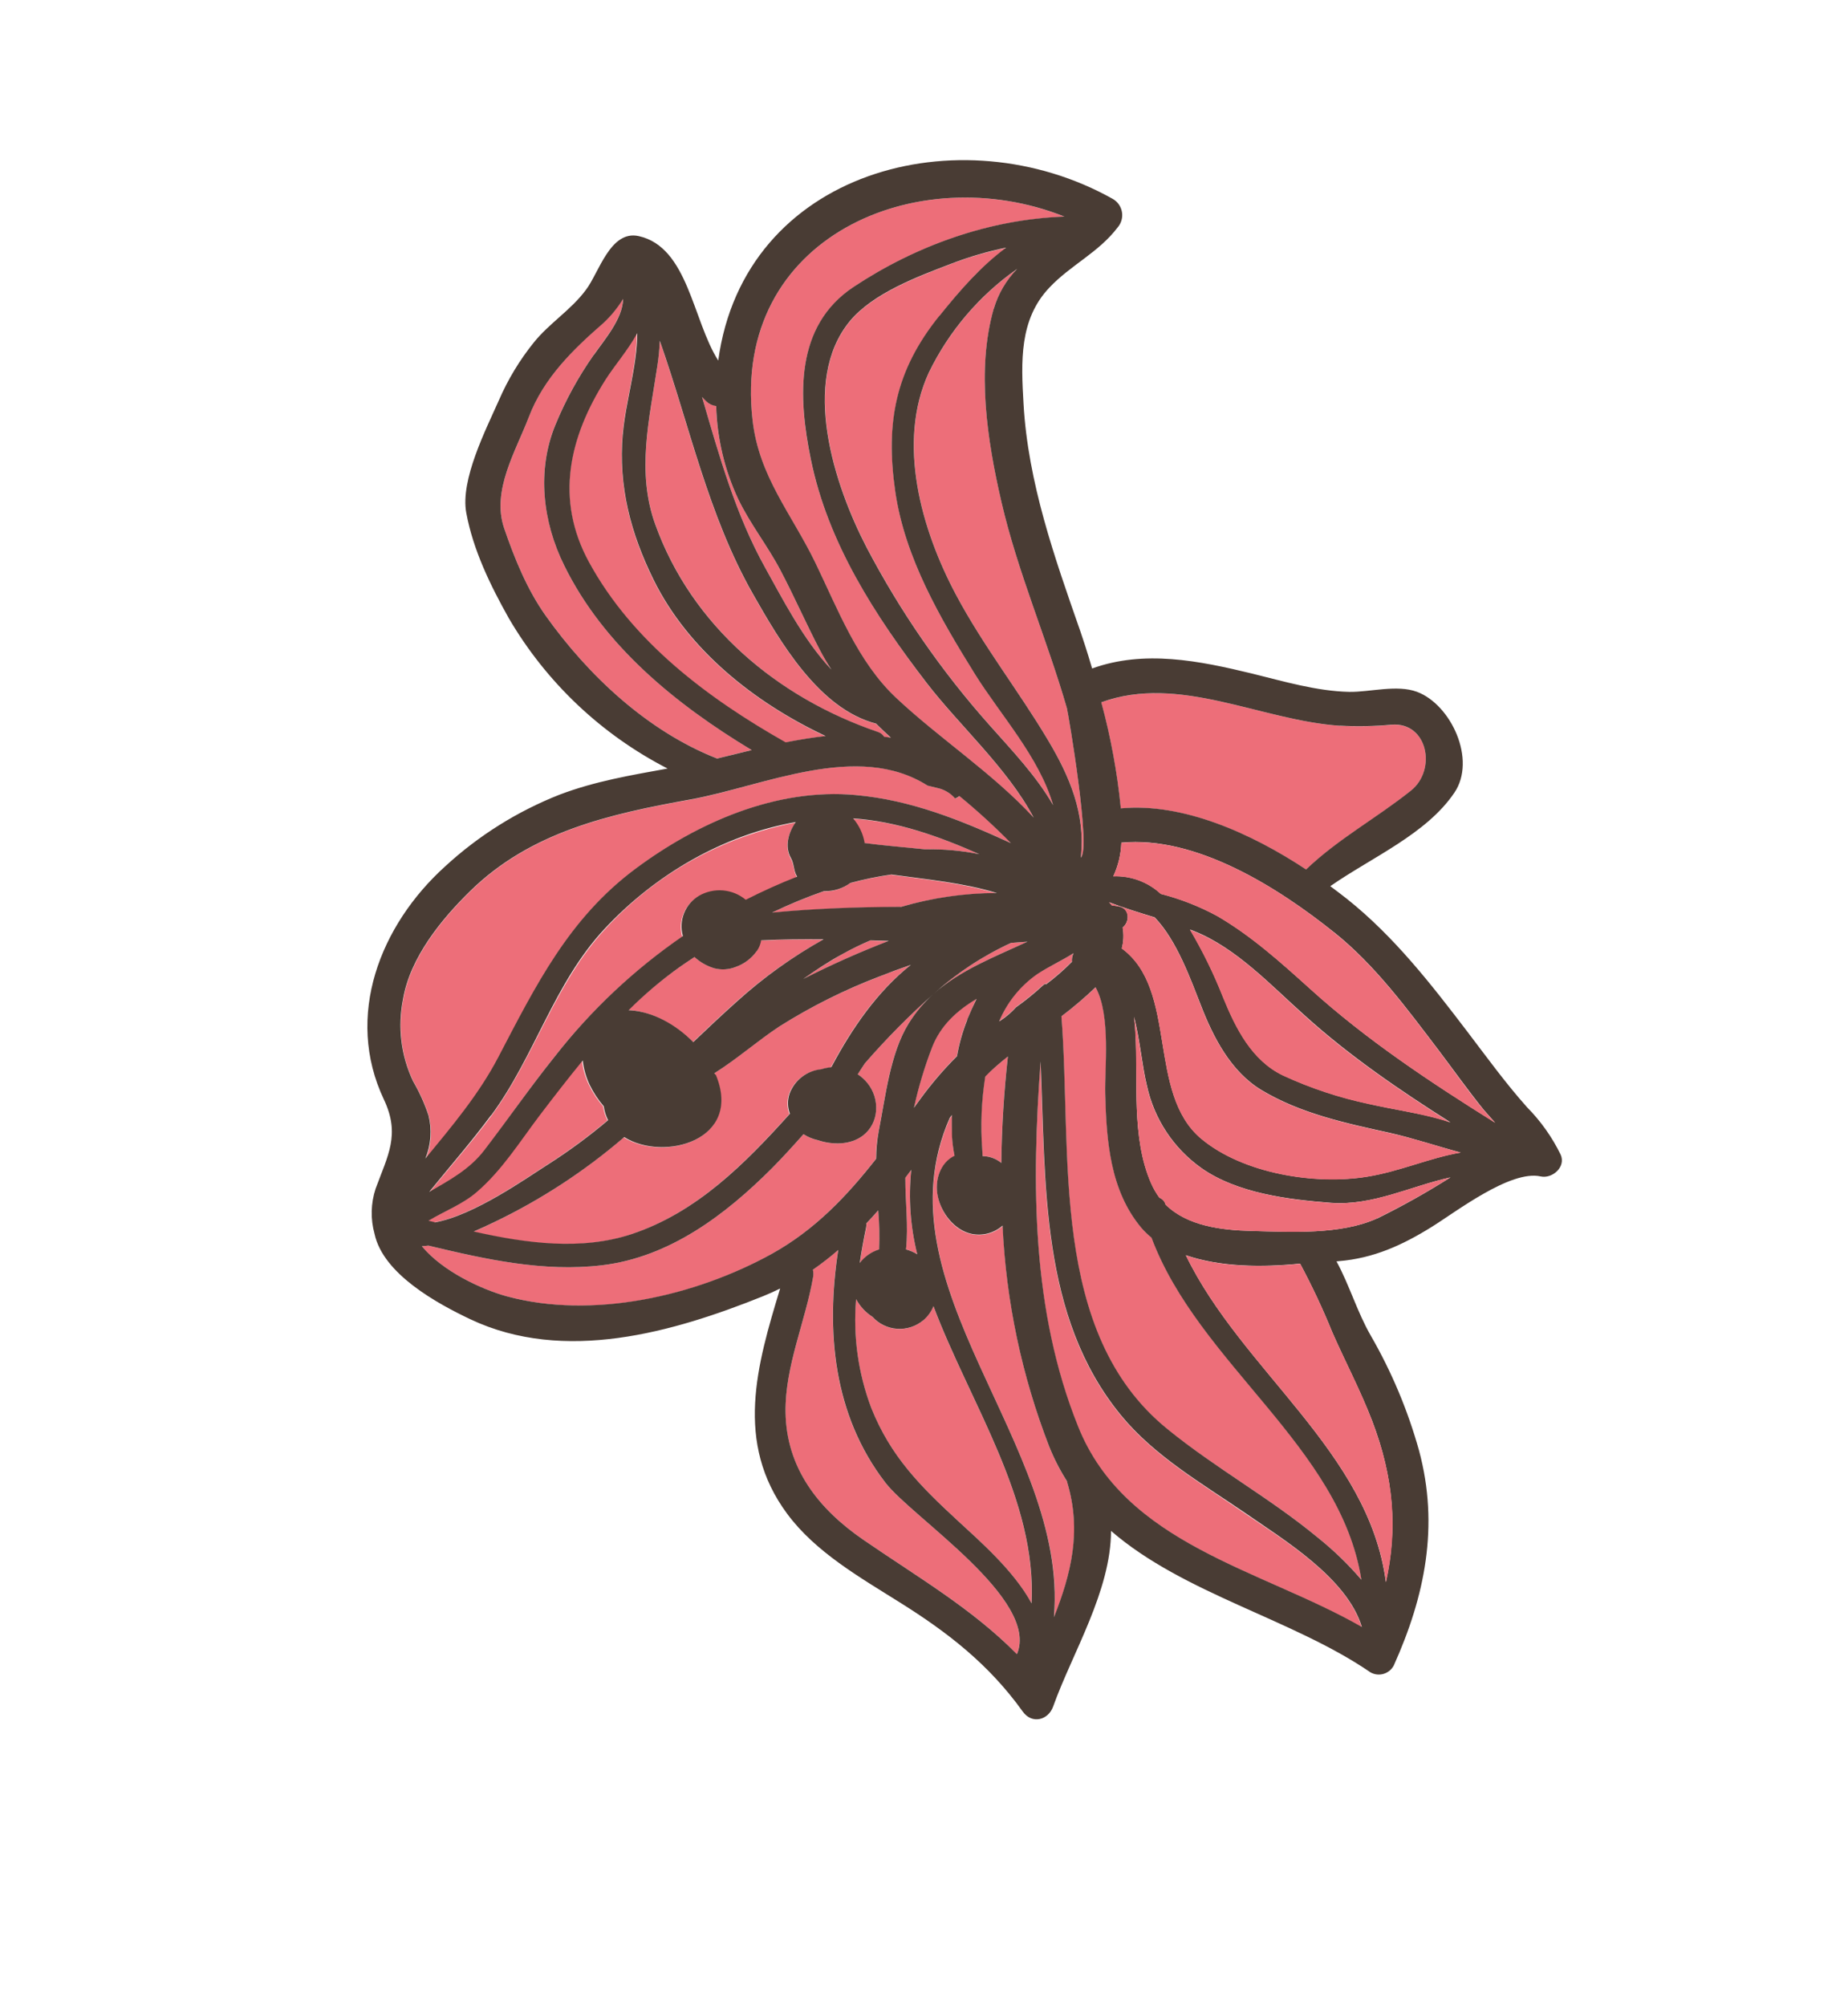
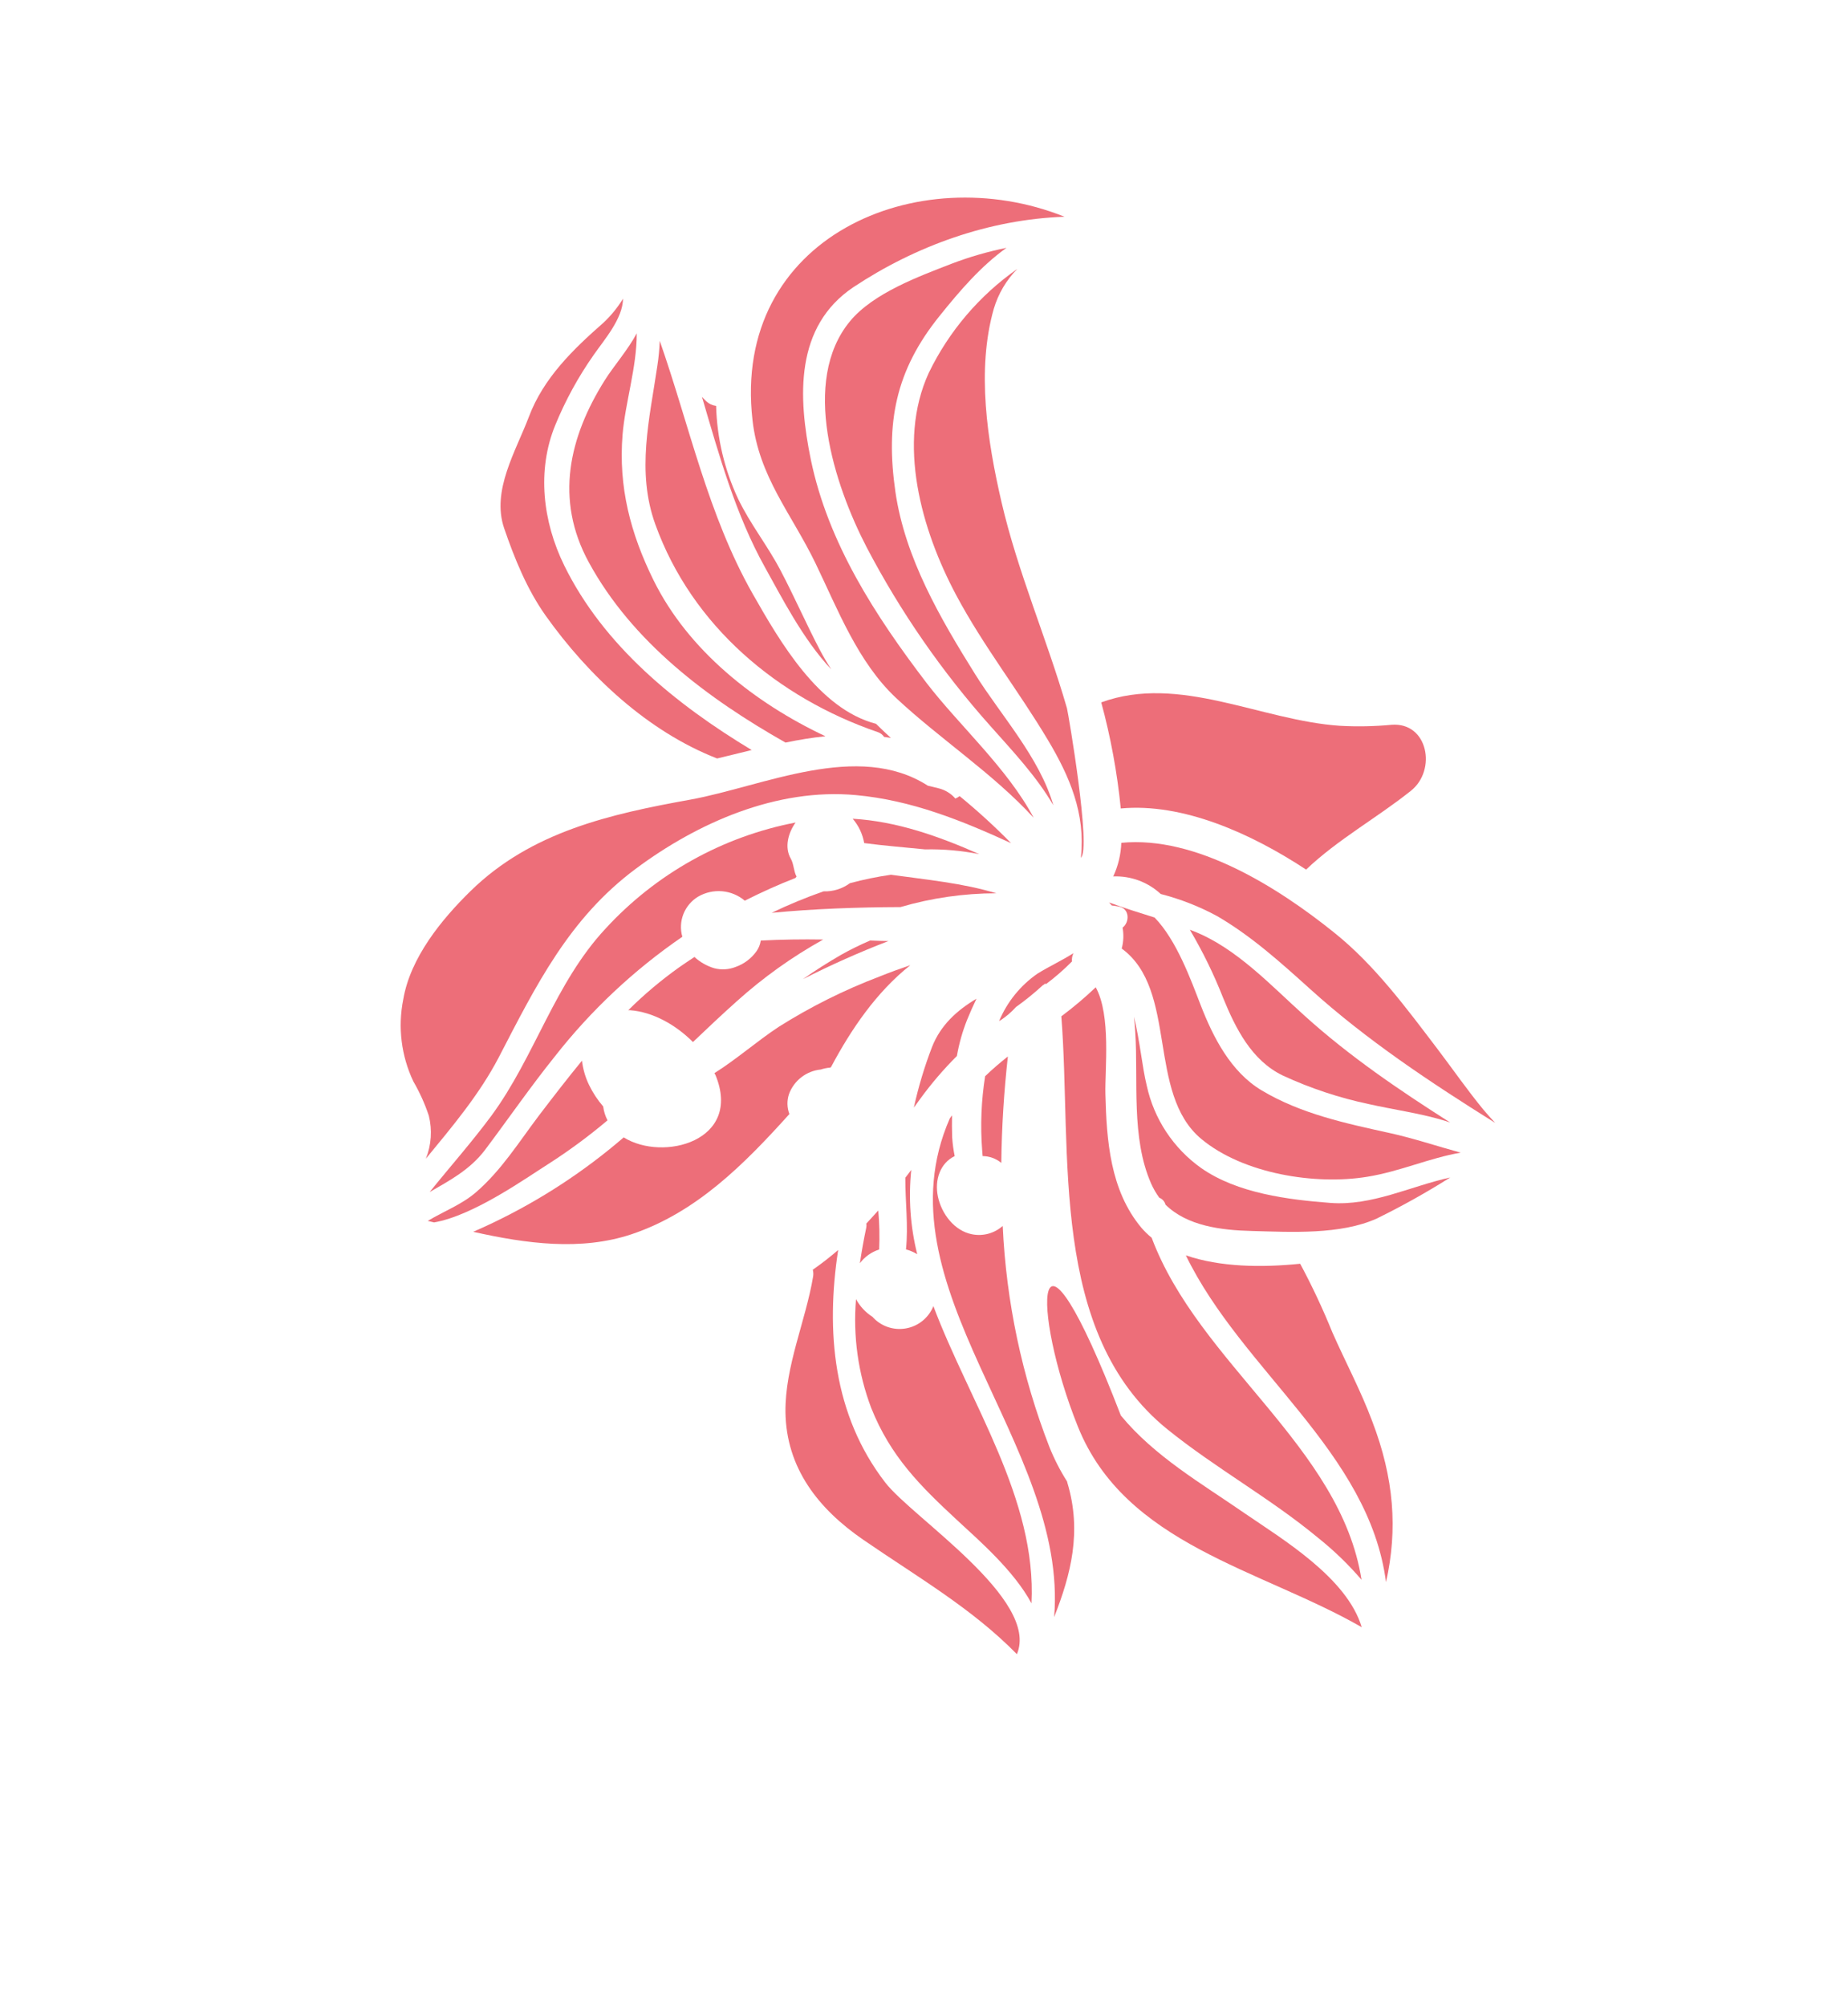
<svg xmlns="http://www.w3.org/2000/svg" width="410" height="445" viewBox="0 0 410 445" fill="none">
  <path d="M117.34 92.44C114.461 100.056 109.01 108.813 111.84 117.135C114.125 123.819 116.914 130.706 121.066 136.559C130.575 149.921 143.733 162.235 159.095 168.23C161.598 167.638 164.166 166.994 166.768 166.358C149.96 156.234 133.897 143.191 125.173 125.402C120.416 115.704 119.073 104.337 123.196 94.284C125.452 88.781 128.321 83.545 131.747 78.677C134.103 75.295 138.173 70.676 138.225 66.246C137.021 68.22 135.552 70.021 133.86 71.599C127.145 77.497 120.594 83.823 117.34 92.44Z" fill="#ED6E79" />
  <path d="M130.629 124.713C140.275 142.424 157.052 154.959 174.277 164.705C177.249 164.089 180.233 163.59 183.133 163.304C167.393 155.891 152.675 144.244 144.991 128.687C139.874 118.317 137.172 107.969 138.127 96.376C138.707 89.345 141.29 81.432 141.27 73.936C139.271 77.647 136.219 81.114 134.21 84.282C126.231 96.96 123.036 110.796 130.629 124.713Z" fill="#ED6E79" />
  <path d="M166.956 93.22C168.38 105.778 175.617 113.961 180.906 124.892C185.867 135.159 190.307 146.842 198.8 154.809C208.47 163.856 220.263 171.513 229.327 181.378C223.488 170.38 212.764 160.868 205.552 151.46C194.222 136.62 183.73 120.456 179.893 101.949C177.032 88.049 176.316 72.388 189.4 63.652C203.215 54.507 219.487 48.66 236.173 48.074C203.63 35.017 162.304 52.592 166.956 93.22Z" fill="#ED6E79" />
  <path d="M181.863 144.099C178.814 138.269 176.193 132.247 173.13 126.439C170.257 120.961 166.415 116.194 163.739 110.603C160.727 104.154 159.073 97.154 158.877 90.033C158.072 89.932 157.32 89.583 156.726 89.034C156.359 88.71 156.071 88.353 155.735 88.011C159.555 101.013 163.203 114.171 169.748 125.889C173.237 132.125 178.133 141.825 184.43 148.474C183.536 147.093 182.67 145.641 181.863 144.099Z" fill="#ED6E79" />
  <path d="M145.405 116.347C153.543 138.861 172.567 154.76 194.736 162.38C195.311 162.564 195.805 162.939 196.136 163.442C196.639 163.523 197.139 163.578 197.648 163.669C196.524 162.654 195.435 161.605 194.35 160.54C181.64 157.25 173.028 142.31 166.993 131.714C157.061 114.224 152.968 94.435 146.371 75.596C146.302 77.463 146.123 79.325 145.835 81.172C144.125 92.871 141.131 104.569 145.405 116.347Z" fill="#ED6E79" />
  <path d="M211.191 58.468C203.896 61.305 193.76 64.985 188.566 71.27C177.601 84.586 185.09 107.53 192.273 121.382C199.755 135.668 208.97 148.977 219.709 161.011C224.635 166.555 229.946 172.165 233.694 178.609C230.644 167.995 222.015 158.621 216.342 149.535C208.607 137.142 200.824 123.829 198.667 109.165C196.434 93.747 198.698 82.195 208.419 70.12C212.99 64.429 217.661 59.009 223.297 54.972C219.173 55.803 215.124 56.972 211.191 58.468Z" fill="#ED6E79" />
  <path d="M217.27 189.453C208.205 185.446 198.926 182.168 189.178 181.594C190.501 183.131 191.383 184.997 191.731 186.996C196.057 187.578 200.648 187.925 205.241 188.395C209.278 188.31 213.312 188.665 217.27 189.453Z" fill="#ED6E79" />
  <path d="M289.772 192.875C296.907 186.101 305.378 181.499 313.044 175.382C318.792 170.798 316.811 160.144 308.743 160.759C304.925 161.119 301.087 161.193 297.26 160.981C279.657 159.787 261.617 149.466 244.324 155.792C246.418 163.5 247.867 171.369 248.657 179.32C262.386 178.036 277.565 184.838 289.772 192.875Z" fill="#ED6E79" />
  <path d="M141.021 192.718C154.736 182.49 172.309 174.737 189.894 176.354C202.227 177.484 213.322 181.969 224.326 187.015C220.708 183.333 216.894 179.848 212.9 176.575C212.614 176.802 212.297 176.985 211.958 177.119C210.969 175.973 209.641 175.17 208.163 174.827L205.85 174.265C190.326 164.307 169.415 174.387 153.205 177.351C135.372 180.566 117.852 184.465 104.4 197.636C97.975 203.917 91.052 212.396 89.472 221.641C88.231 227.804 89.016 234.194 91.708 239.863C93.105 242.265 94.252 244.805 95.132 247.443C95.932 250.615 95.704 253.962 94.48 257.004C100.362 249.854 106.365 242.745 110.658 234.518C118.942 218.542 126.264 203.7 141.021 192.718Z" fill="#ED6E79" />
  <path d="M158.45 214.75C156.821 214.259 155.324 213.407 154.072 212.259C152.916 213.009 151.81 213.771 150.704 214.533C146.678 217.396 142.894 220.584 139.389 224.064L139.764 224.067C144.822 224.433 149.907 227.286 153.738 231.125C156.953 228.059 160.179 225.014 163.45 222.094C169.31 216.819 175.748 212.221 182.64 208.388C178.001 208.316 173.396 208.376 168.786 208.618C168.659 209.475 168.331 210.291 167.828 211C166.678 212.607 165.059 213.82 163.192 214.474C161.68 215.067 160.018 215.164 158.45 214.75Z" fill="#ED6E79" />
  <path d="M123.071 234.351C131.097 224.104 140.646 215.14 151.385 207.774C150.905 206.116 150.989 204.344 151.623 202.735C152.257 201.125 153.406 199.768 154.89 198.875C156.5 197.937 158.36 197.52 160.214 197.681C162.068 197.842 163.824 198.574 165.24 199.774C168.926 197.908 172.628 196.237 176.516 194.721C176.487 194.67 176.747 194.451 176.723 194.41C176.086 193.306 176.127 191.632 175.443 190.446C173.978 187.909 174.894 184.713 176.506 182.435C160.29 185.556 145.5 193.816 134.335 205.984C123.088 218.047 118.709 234.257 109.077 247.394C104.766 253.225 99.876 258.743 95.324 264.396C99.746 261.843 104.242 259.467 107.573 255.097C112.783 248.17 117.658 241.093 123.071 234.351Z" fill="#ED6E79" />
  <path d="M212.145 132.005C218.161 143.286 225.971 153.202 232.485 164.126C237.343 172.253 240.837 180.481 239.822 190.059C239.82 190.121 239.809 190.183 239.79 190.243C242.165 188.473 237.004 158.107 236.714 157.078C232.268 141.701 225.802 126.939 222.188 111.329C219.048 97.783 216.619 82.024 220.485 68.489C221.47 65.164 223.26 62.128 225.696 59.651C217.289 65.539 210.528 73.476 206.061 82.702C198.933 98.217 204.423 117.529 212.145 132.005Z" fill="#ED6E79" />
  <path d="M197.11 208.724C195.723 208.714 194.409 208.661 193.051 208.606C190.846 209.549 188.692 210.608 186.6 211.781C183.669 213.473 180.852 215.264 178.132 217.178C184.31 214.038 190.644 211.216 197.11 208.724Z" fill="#ED6E79" />
  <path d="M197.664 194.02C194.598 194.462 191.56 195.086 188.568 195.89C186.875 197.138 184.811 197.777 182.711 197.703C178.787 199.072 174.943 200.662 171.199 202.466C180.636 201.569 190.212 201.225 199.774 201.19C206.689 199.168 213.854 198.138 221.052 198.132C213.588 195.869 205.548 195.12 197.664 194.02Z" fill="#ED6E79" />
  <path d="M134.783 248.49C134.286 247.529 133.96 246.488 133.822 245.414C132.585 243.981 131.539 242.395 130.71 240.693C129.878 238.985 129.34 237.148 129.119 235.259C125.876 239.208 122.716 243.301 119.574 247.425C115.117 253.312 111.268 259.536 105.654 264.4C102.435 267.193 98.447 268.657 94.906 270.798C95.379 270.923 95.834 271.018 96.301 271.133C105.092 269.62 116.882 261.176 121.631 258.187C126.225 255.248 130.618 252.008 134.783 248.49Z" fill="#ED6E79" />
  <path d="M138.376 252.273C129.607 259.827 119.874 266.186 109.433 271.183C108.079 271.828 106.579 272.529 104.986 273.214C116.712 275.85 128.887 277.497 140.086 273.768C154.517 268.943 165.175 258.155 175.137 247.096C174.592 245.675 174.561 244.108 175.05 242.664C175.594 241.188 176.545 239.895 177.791 238.932C179.038 237.969 180.53 237.376 182.097 237.22C182.779 237 183.483 236.856 184.196 236.792L184.362 236.696C188.857 228.243 194.453 220.048 201.967 214.074C199.657 214.857 197.378 215.692 195.035 216.632C187.258 219.592 179.794 223.321 172.756 227.762C167.871 230.995 163.449 234.91 158.498 238.029C158.581 238.174 158.665 238.318 158.736 238.442C164.77 253.054 147.125 257.741 138.376 252.273Z" fill="#ED6E79" />
  <path d="M206.782 232.222C205.099 236.594 203.751 241.087 202.75 245.661C203.227 245.028 203.713 244.362 204.182 243.693C206.634 240.327 209.348 237.16 212.299 234.221C212.776 231.474 213.536 228.782 214.565 226.188C215.226 224.583 215.917 223.029 216.642 221.511C212.308 224.096 208.688 227.368 206.782 232.222Z" fill="#ED6E79" />
  <path d="M230.18 215.95C226.393 218.577 223.438 222.23 221.664 226.477C221.788 226.405 221.891 226.345 221.995 226.285C223.255 225.459 224.403 224.473 225.41 223.351C227.478 221.882 229.451 220.284 231.317 218.565C231.524 218.446 231.731 218.326 231.918 218.123L232.025 218.308C234.083 216.768 236.023 215.078 237.831 213.251C237.77 212.622 237.881 211.988 238.152 211.415C235.572 213.07 232.876 214.283 230.18 215.95Z" fill="#ED6E79" />
  <path d="M259.003 317.027C269.658 325.629 281.778 332.273 292.356 341.03C295.884 343.839 299.136 346.974 302.071 350.395C297.435 320.841 265.984 302.477 255.511 274.533C254.678 273.859 253.909 273.111 253.213 272.298C246.295 263.999 245.507 252.972 245.245 242.618C245.11 237.195 246.542 225.231 243.1 218.982C240.685 221.277 238.137 223.428 235.469 225.422C237.854 255.74 232.607 295.676 259.003 317.027Z" fill="#ED6E79" />
-   <path d="M194.952 250.878C196.438 243.337 197.442 233.668 201.592 227.01C203.113 224.555 204.985 222.335 207.148 220.419C213.075 215.141 220.635 212.261 227.941 208.868C226.715 208.944 225.516 209.044 224.302 209.141C218.047 212.013 212.263 215.816 207.148 220.419C201.721 225.236 196.612 230.399 191.855 235.876C191.334 236.672 190.797 237.464 190.294 238.29C191.101 238.814 191.819 239.462 192.424 240.209C195.284 243.728 195.061 249.082 191.461 251.862C188.653 254.006 184.675 253.979 181.389 252.878C180.273 252.632 179.212 252.187 178.256 251.566C175.881 254.243 173.567 256.789 171.298 259.076C160.942 269.454 148.544 278.854 133.534 280.644C120.613 282.178 107.691 279.312 95.05 276.284C94.561 276.346 94.07 276.382 93.574 276.407C98.182 281.997 106.862 286.006 112.421 287.527C131.451 292.724 154.196 287.567 171.159 278.159C180.755 272.825 187.831 265.329 194.308 257.08C194.341 254.998 194.557 252.923 194.952 250.878Z" fill="#ED6E79" />
  <path d="M218.006 256.42C219.521 256.438 220.984 256.971 222.151 257.932C222.239 250.002 222.747 242.105 223.609 234.319C221.85 235.72 220.157 237.165 218.561 238.705C217.706 244.108 217.483 249.589 217.898 255.038L218.006 256.42Z" fill="#ED6E79" />
  <path d="M203.499 278.189C201.973 272.082 201.524 265.753 202.172 259.484C201.735 260.067 201.304 260.659 200.855 261.221C200.835 266.568 201.549 271.821 201.001 277.115C201.881 277.353 202.722 277.714 203.499 278.189Z" fill="#ED6E79" />
  <path d="M195.051 277.14C195.178 274.252 195.113 271.359 194.855 268.48C194.022 269.429 193.095 270.404 192.21 271.383C192.259 271.699 192.249 272.022 192.18 272.335C191.64 274.916 191.162 277.556 190.775 280.186C191.848 278.751 193.343 277.686 195.051 277.14Z" fill="#ED6E79" />
  <path d="M196.414 328.838C184.789 313.797 183.201 295.215 185.958 277.247C184.16 278.806 182.28 280.268 180.326 281.626C180.458 282.119 180.482 282.634 180.398 283.138C178.734 293.05 174.175 302.97 174.262 313.164C174.421 325.613 181.548 334.657 191.513 341.513C203.697 349.894 215.635 356.724 225.611 366.901C230.736 354.757 202.407 336.612 196.414 328.838Z" fill="#ED6E79" />
  <path d="M236.745 328.599C235.203 326.172 233.889 323.607 232.819 320.938C226.734 305.272 223.237 288.716 222.464 271.914C221.549 272.726 220.459 273.316 219.278 273.638C218.098 273.959 216.86 274.002 215.662 273.765C211.749 273.013 208.9 269.226 208.095 265.442C207.291 261.657 208.632 257.954 211.808 256.423C211.526 255.038 211.339 253.634 211.247 252.223C211.205 250.597 211.176 248.991 211.216 247.387C211.058 247.615 210.884 247.84 210.73 248.052C194.339 285.402 237.099 320.268 233.871 358.681C237.6 349.212 240.058 339.694 236.809 328.878L236.745 328.599Z" fill="#ED6E79" />
-   <path d="M248.671 313.959C230.676 292.021 232.019 262.589 230.821 235.477C228.911 262.706 228.795 290.7 239.137 316.41C249.671 342.642 279.755 348.044 302.113 360.918C298.831 349.901 284.432 341.343 276.08 335.604C266.609 329.054 256.109 323.016 248.671 313.959Z" fill="#ED6E79" />
+   <path d="M248.671 313.959C228.911 262.706 228.795 290.7 239.137 316.41C249.671 342.642 279.755 348.044 302.113 360.918C298.831 349.901 284.432 341.343 276.08 335.604C266.609 329.054 256.109 323.016 248.671 313.959Z" fill="#ED6E79" />
  <path d="M193.561 292.066C192.03 291.092 190.776 289.743 189.917 288.147C189.229 296.341 190.377 304.579 193.279 312.263C197.579 323.036 204.102 329.528 212.364 337.188C217.308 341.759 224.964 348.395 228.849 355.626C230.031 332.516 215.243 311.325 207.082 289.705C206.566 290.983 205.731 292.109 204.656 292.975C203.581 293.841 202.303 294.418 200.943 294.651C199.583 294.885 198.187 294.766 196.889 294.307C195.591 293.848 194.433 293.065 193.527 292.031L193.561 292.066Z" fill="#ED6E79" />
-   <path d="M118.462 75.924C115.302 79.838 112.688 84.159 110.691 88.771C107.792 95.299 102.094 106.427 103.447 113.745C104.961 121.987 108.821 129.893 112.906 137.16C121.229 151.376 133.437 162.926 148.108 170.463C140.001 171.94 132.002 173.272 124.122 176.267C114.767 179.956 106.173 185.342 98.776 192.152C84.347 205.185 76.398 225.327 85.171 243.871C88.859 251.67 86.053 256.232 83.329 263.663C82.264 266.902 82.182 270.379 83.094 273.658C85.008 282.618 97.063 289.148 104.351 292.612C125.233 302.475 149.36 295.503 169.3 287.497C170.586 286.974 171.849 286.41 173.081 285.795C167.922 302.758 162.92 319.946 174.65 335.766C180.931 344.254 190.757 349.843 199.53 355.352C210.328 362.098 219.428 369.179 226.916 379.637C228.961 382.486 232.582 381.536 233.657 378.495C237.881 366.679 246.479 352.874 246.493 339.555C262.704 353.571 286.751 359.062 304.073 370.939C304.509 371.183 304.99 371.337 305.487 371.393C305.985 371.448 306.488 371.403 306.969 371.26C307.449 371.118 307.896 370.88 308.283 370.562C308.671 370.244 308.99 369.852 309.223 369.409C316.154 354.008 319.329 338.438 314.826 321.718C312.342 312.818 308.751 304.267 304.135 296.265C301.11 291.026 299.415 285.102 296.519 279.775C296.673 279.773 296.826 279.758 296.977 279.73C304.706 279.104 311.114 276.188 317.595 272.158C322.999 268.818 335.104 259.437 341.806 260.93C344.377 261.508 347.496 258.827 346.238 256.075C344.347 252.206 341.84 248.671 338.813 245.607C334.061 240.293 329.875 234.501 325.545 228.819C317.505 218.266 309.33 207.764 298.915 199.435C297.714 198.479 296.433 197.527 295.14 196.555C304.418 190.098 316.443 185.026 322.67 175.82C327.633 168.513 321.936 156.278 314.38 153.449C309.942 151.79 303.932 153.527 299.362 153.457C292.123 153.305 284.802 151.124 277.803 149.403C265.984 146.533 253.826 144.105 242.3 148.271C241.158 144.379 240.178 141.439 239.727 140.131C233.97 123.655 228.071 107.053 227.08 89.529C226.537 80.218 226.107 70.841 232.819 63.789C237.516 58.795 243.718 56.025 247.948 50.462C248.353 49.997 248.651 49.448 248.819 48.855C248.987 48.262 249.021 47.64 248.919 47.033C248.817 46.427 248.582 45.851 248.229 45.347C247.877 44.843 247.417 44.424 246.882 44.119C213.082 25.132 165.069 37.795 159.348 79.971C153.649 71.01 152.672 54.826 141.728 52.371C135.377 50.937 132.853 60.603 129.971 64.316C126.728 68.718 121.881 71.682 118.462 75.924ZM95.076 247.42C94.197 244.783 93.05 242.243 91.653 239.84C88.96 234.172 88.176 227.781 89.417 221.619C90.986 212.38 97.92 203.894 104.345 197.613C117.797 184.443 135.317 180.543 153.15 177.329C169.404 174.393 190.253 164.35 205.801 174.253L208.114 174.815C209.591 175.158 210.92 175.96 211.908 177.107C212.247 176.973 212.565 176.79 212.851 176.563C216.845 179.836 220.659 183.321 224.277 187.003C213.273 181.957 202.193 177.45 189.845 176.342C172.26 174.725 154.718 182.46 140.972 192.706C126.215 203.687 118.893 218.53 110.554 234.483C106.26 242.709 100.258 249.819 94.376 256.969C95.613 253.936 95.858 250.593 95.076 247.42ZM167.909 210.953C168.412 210.245 168.741 209.428 168.868 208.571C173.478 208.329 178.1 208.3 182.721 208.341C175.82 212.193 169.376 216.813 163.514 222.112C160.243 225.032 157.017 228.077 153.802 231.143C149.978 227.246 144.862 224.41 139.828 224.085L139.453 224.082C142.939 220.602 146.703 217.412 150.709 214.545C151.815 213.782 152.921 213.02 154.076 212.27C155.329 213.419 156.826 214.27 158.455 214.761C160.039 215.177 161.716 215.072 163.238 214.461C165.104 213.804 166.721 212.587 167.868 210.977L167.909 210.953ZM186.661 211.746C188.754 210.573 190.907 209.513 193.113 208.571C194.511 208.602 195.815 208.661 197.171 208.689C190.713 211.178 184.385 213.996 178.214 217.131C180.872 215.253 183.654 213.4 186.62 211.769L186.661 211.746ZM199.867 201.138C190.298 201.162 180.749 201.505 171.291 202.414C175.036 200.609 178.88 199.019 182.804 197.651C184.903 197.724 186.968 197.085 188.66 195.837C191.653 195.034 194.691 194.41 197.757 193.968C205.64 195.068 213.662 195.785 221.155 198.073C213.923 198.088 206.726 199.136 199.784 201.185L199.867 201.138ZM191.828 186.927C191.48 184.928 190.598 183.062 189.275 181.525C198.952 182.167 208.237 185.456 217.269 189.454C213.31 188.662 209.275 188.304 205.234 188.386C200.662 187.904 196.071 187.557 191.745 186.975L191.828 186.927ZM108.999 247.357C118.665 234.255 122.886 218.081 134.133 206.019C145.38 193.956 160.376 185.23 176.552 182.326C174.91 184.649 174.024 187.8 175.489 190.337C176.173 191.523 176.101 193.215 176.769 194.301C176.769 194.301 176.823 194.394 176.853 194.445C172.954 195.967 169.138 197.703 165.452 199.57C164.019 198.376 162.251 197.652 160.388 197.497C158.525 197.343 156.658 197.765 155.04 198.706C153.55 199.6 152.397 200.959 151.757 202.571C151.118 204.183 151.029 205.959 151.503 207.623C140.713 215.029 131.123 224.044 123.07 234.352C117.657 241.094 112.741 248.195 107.495 255.06C104.175 259.424 99.625 261.803 95.226 264.371C99.839 258.682 104.605 253.235 108.916 247.405L108.999 247.357ZM96.469 271.092C96.002 270.977 95.547 270.882 95.074 270.756C98.636 268.604 102.644 267.128 105.822 264.358C111.436 259.494 115.285 253.271 119.742 247.384C122.884 243.26 126.044 239.167 129.287 235.218C129.496 237.107 130.021 238.946 130.841 240.66C131.67 242.361 132.716 243.948 133.953 245.381C134.091 246.454 134.417 247.495 134.914 248.456C130.72 252.002 126.294 255.265 121.665 258.223C116.936 261.201 105.167 269.632 96.355 271.158L96.469 271.092ZM158.611 237.965C163.561 234.845 167.984 230.931 172.869 227.698C179.907 223.256 187.37 219.528 195.148 216.568C197.449 215.651 199.77 214.793 202.079 214.01C194.566 219.984 188.969 228.179 184.475 236.631L184.309 236.727C183.596 236.792 182.891 236.936 182.209 237.156C180.643 237.311 179.15 237.904 177.904 238.867C176.657 239.83 175.707 241.124 175.163 242.599C174.674 244.044 174.705 245.611 175.25 247.031C165.288 258.091 154.63 268.878 140.198 273.704C128.994 277.422 116.824 275.786 105.099 273.15C106.691 272.464 108.192 271.763 109.546 271.119C119.987 266.121 129.72 259.762 138.489 252.209C147.186 257.707 164.883 252.989 158.812 238.385C158.647 238.315 158.564 238.171 158.491 238.02L158.611 237.965ZM112.43 287.522C106.849 285.986 98.192 281.992 93.584 276.402C94.08 276.377 94.57 276.341 95.059 276.279C107.701 279.307 120.559 282.182 133.544 280.639C148.554 278.849 160.952 269.449 171.307 259.071C173.577 256.784 175.89 254.238 178.265 251.561C179.222 252.182 180.283 252.627 181.398 252.873C184.684 253.974 188.662 254.001 191.47 251.857C195.071 249.077 195.293 243.723 192.433 240.205C191.829 239.457 191.11 238.809 190.303 238.285C190.806 237.459 191.344 236.667 191.864 235.871C196.622 230.394 201.73 225.231 207.158 220.414C212.273 215.811 218.057 212.008 224.311 209.136C225.526 209.039 226.724 208.939 227.951 208.863C220.645 212.256 213.085 215.136 207.158 220.414C204.994 222.33 203.122 224.55 201.601 227.005C197.472 233.651 196.448 243.332 194.961 250.873C194.588 252.905 194.391 254.964 194.373 257.029C187.897 265.278 180.82 272.774 171.225 278.108C154.182 287.521 131.437 292.678 112.43 287.522ZM238.16 211.48C237.889 212.052 237.778 212.687 237.839 213.316C236.032 215.142 234.091 216.833 232.033 218.373L231.926 218.187C231.698 218.319 231.526 218.5 231.325 218.63C229.459 220.349 227.486 221.947 225.418 223.416C224.411 224.537 223.263 225.524 222.003 226.35C221.899 226.41 221.796 226.47 221.672 226.541C223.446 222.295 226.402 218.642 230.188 216.014C232.875 214.284 235.572 213.071 238.136 211.439L238.16 211.48ZM214.589 226.23C213.559 228.824 212.8 231.516 212.323 234.263C209.371 237.202 206.657 240.369 204.205 243.735C203.736 244.404 203.25 245.07 202.773 245.703C203.774 241.129 205.122 236.636 206.806 232.264C208.711 227.41 212.331 224.138 216.665 221.553C215.937 223.018 215.226 224.584 214.565 226.189L214.589 226.23ZM243.067 218.974C246.515 225.234 245.053 237.147 245.212 242.61C245.474 252.965 246.268 264.002 253.18 272.29C253.876 273.103 254.645 273.851 255.478 274.525C265.948 302.513 297.401 320.833 302.038 350.387C299.113 346.971 295.871 343.839 292.356 341.031C281.777 332.274 269.658 325.63 259.038 316.994C232.648 295.653 237.895 255.717 235.489 225.412C238.139 223.416 240.669 221.266 243.067 218.974ZM223.614 234.33C222.752 242.116 222.244 250.013 222.156 257.943C220.989 256.982 219.527 256.448 218.011 256.431L217.933 255.101C217.518 249.651 217.741 244.17 218.596 238.767C220.156 237.165 221.88 235.703 223.614 234.33ZM202.176 259.495C201.528 265.764 201.977 272.093 203.504 278.2C202.727 277.725 201.886 277.364 201.006 277.126C201.565 271.853 200.84 266.579 200.859 261.232C201.302 260.66 201.733 260.067 202.17 259.485L202.176 259.495ZM192.197 271.362C193.048 270.445 193.996 269.457 194.843 268.46C195.1 271.338 195.165 274.231 195.038 277.12C193.328 277.654 191.827 278.708 190.745 280.135C191.132 277.505 191.609 274.864 192.149 272.284C192.219 271.978 192.234 271.662 192.191 271.352L192.197 271.362ZM225.627 366.906C215.619 356.747 203.713 349.898 191.529 341.518C181.564 334.662 174.437 325.617 174.278 313.169C174.16 302.993 178.719 293.073 180.414 283.143C180.498 282.639 180.474 282.123 180.342 281.631C182.296 280.272 184.176 278.81 185.974 277.252C183.214 295.167 184.826 313.79 196.43 328.843C202.407 336.613 230.735 354.758 225.621 366.896L225.627 366.906ZM204.866 292.828C205.85 291.982 206.615 290.912 207.098 289.71C215.259 311.331 230.047 332.521 228.865 355.631C224.98 348.4 217.325 341.764 212.38 337.194C204.142 329.574 197.595 323.041 193.295 312.269C190.393 304.585 189.245 296.347 189.934 288.152C190.792 289.748 192.046 291.098 193.577 292.071C194.985 293.638 196.951 294.592 199.059 294.731C201.166 294.871 203.247 294.184 204.86 292.817L204.866 292.828ZM233.839 358.603C237.067 320.191 194.297 285.33 210.699 247.975C210.852 247.762 211.026 247.538 211.184 247.309C211.155 248.908 211.184 250.513 211.215 252.145C211.307 253.557 211.494 254.96 211.776 256.346C208.601 257.876 207.301 261.748 208.064 265.364C208.826 268.98 211.703 272.888 215.63 273.687C216.828 273.925 218.066 273.881 219.247 273.56C220.427 273.239 221.517 272.649 222.432 271.837C223.205 288.638 226.702 305.194 232.787 320.861C233.857 323.53 235.171 326.094 236.713 328.522L236.764 328.754C240.044 339.648 237.586 349.166 233.857 358.634L233.839 358.603ZM302.152 360.868C279.742 348.024 249.659 342.622 239.177 316.36C228.858 290.691 228.874 262.644 230.861 235.427C232.058 262.539 230.715 291.971 248.71 313.909C256.149 322.966 266.649 329.004 276.171 335.524C284.483 341.313 298.851 349.89 302.152 360.868ZM295.579 295.484C298.468 302.066 301.823 308.38 304.422 315.13C309.267 327.802 310.058 339.239 307.474 350.907C303.709 321.977 275.528 304.063 263.09 278.408C270.682 281.01 279.778 281.149 288.44 280.273C291.091 285.22 293.478 290.305 295.591 295.505L295.579 295.484ZM305.496 270.26C297.46 273.896 286.504 273.236 277.794 273.026C270.934 272.862 263.412 271.91 258.614 267.187C258.524 266.84 258.354 266.521 258.116 266.254C257.878 265.987 257.579 265.781 257.245 265.653C256.523 264.667 255.91 263.605 255.417 262.487C250.927 252.319 252.547 239.723 251.906 228.928C251.836 227.826 251.747 226.668 251.615 225.507C252.936 230.808 253.42 236.62 254.455 240.78C256.058 248.17 260.364 254.689 266.532 259.067C274.497 264.685 285.898 266.065 295.231 266.782C304.564 267.498 313.024 263.068 321.812 261.143C316.545 264.479 311.103 267.53 305.508 270.281L305.496 270.26ZM324.091 255.619C317.154 256.805 310.612 259.799 303.374 260.966C291.876 262.861 275.871 260.344 266.544 252.584C254.375 242.435 261.436 219.534 248.884 210.349C249.294 208.836 249.361 207.252 249.079 205.713C250.667 204.493 250.751 201.434 248.179 201.021C247.66 200.935 247.149 200.887 246.667 200.794C246.518 200.536 246.292 200.336 246.071 200.12C249.399 201.389 252.789 202.429 256.179 203.47C261.11 208.543 264.229 217.413 266.381 222.839C269.15 230.027 273.072 237.704 279.927 241.805C288.639 247.019 298.61 249.127 308.37 251.276C313.533 252.447 318.796 254.221 324.103 255.64L324.091 255.619ZM296 206.797C305.072 214.045 312.167 223.727 319.146 232.898C322.464 237.281 325.69 241.84 329.156 246.122C329.948 247.04 330.847 248.047 331.723 249.013C317.391 240.045 303.197 230.694 290.627 219.277C284.119 213.409 277.611 207.542 270.032 203.144C266.087 201.011 261.893 199.368 257.544 198.254C256.134 196.943 254.477 195.924 252.669 195.254C250.861 194.585 248.938 194.279 247.008 194.354C248.095 192.011 248.702 189.477 248.794 186.901C265.39 185.322 283.587 196.872 296.012 206.818L296 206.797ZM297.258 160.956C301.085 161.167 304.923 161.093 308.741 160.734C316.798 160.125 318.779 170.779 313.042 175.356C305.376 181.474 296.872 186.067 289.77 192.849C277.545 184.781 262.383 178.01 248.672 179.299C247.881 171.348 246.432 163.478 244.338 155.771C261.616 149.467 279.666 159.782 297.27 160.976L297.258 160.956ZM220.472 68.47C216.606 82.005 219.035 97.763 222.175 111.309C225.79 126.92 232.255 141.682 236.701 157.059C236.991 158.088 242.152 188.453 239.777 190.223C239.796 190.164 239.807 190.102 239.809 190.04C240.824 180.461 237.324 172.224 232.472 164.107C225.958 153.182 218.148 143.267 212.132 131.986C204.392 117.479 198.92 98.197 206.048 82.683C210.516 73.456 217.276 65.519 225.683 59.631C223.248 62.116 221.463 65.159 220.484 68.49L220.472 68.47ZM208.389 70.069C198.668 82.145 196.404 93.696 198.637 109.114C200.782 123.757 208.595 137.122 216.303 149.516C221.983 158.613 230.594 167.956 233.655 178.591C229.928 172.135 224.597 166.536 219.67 160.993C208.931 148.958 199.717 135.649 192.234 121.363C185.069 107.542 177.58 84.598 188.527 71.251C193.721 64.966 203.839 61.256 211.152 58.45C215.079 56.944 219.122 55.765 223.24 54.922C217.661 59.01 212.972 64.399 208.401 70.09L208.389 70.069ZM236.182 48.042C219.496 48.628 203.224 54.474 189.409 63.62C176.295 72.305 177.041 88.017 179.902 101.917C183.697 120.448 194.189 136.612 205.56 151.428C212.773 160.836 223.497 170.348 229.336 181.346C220.239 171.472 208.458 163.836 198.809 154.777C190.315 146.81 185.876 135.127 180.915 124.86C175.626 113.929 168.388 105.746 166.965 93.188C162.304 52.592 203.63 35.017 236.193 48.063L236.182 48.042ZM184.447 148.507C178.15 141.857 173.272 132.188 169.764 125.921C163.219 114.203 159.551 101.057 155.751 88.043C156.087 88.385 156.376 88.742 156.742 89.066C157.337 89.615 158.089 89.964 158.893 90.065C159.089 97.186 160.744 104.186 163.755 110.635C166.431 116.226 170.274 120.993 173.147 126.471C176.204 132.268 178.837 138.311 181.879 144.131C182.669 145.642 183.535 147.094 184.459 148.527L184.447 148.507ZM167.012 131.676C173.047 142.273 181.658 157.212 194.369 160.502C195.453 161.568 196.542 162.617 197.666 163.631C197.168 163.534 196.667 163.479 196.155 163.404C195.823 162.901 195.329 162.526 194.755 162.342C172.544 154.746 153.5 138.859 145.382 116.333C141.138 104.607 144.103 92.857 145.843 81.141C146.131 79.294 146.31 77.432 146.379 75.565C152.998 94.418 157.091 114.207 167.024 131.697L167.012 131.676ZM138.166 96.326C137.182 107.894 139.913 118.267 145.03 128.637C152.714 144.194 167.456 155.882 183.172 163.254C180.226 163.58 177.236 164.069 174.316 164.655C157.091 154.909 140.314 142.374 130.668 124.663C123.075 110.745 126.288 96.941 134.324 84.243C136.334 81.076 139.355 77.626 141.385 73.897C141.341 81.402 138.747 89.321 138.178 96.347L138.166 96.326ZM131.752 78.688C128.326 83.556 125.458 88.792 123.201 94.296C119.078 104.349 120.39 115.733 125.178 125.413C133.902 143.202 149.965 156.245 166.773 166.369C164.172 167.005 161.603 167.649 159.1 168.242C143.72 162.216 130.563 149.901 121.071 136.571C116.919 130.718 114.13 123.83 111.845 117.146C109.015 108.825 114.425 100.091 117.345 92.451C120.641 83.811 127.15 77.509 133.883 71.641C135.576 70.063 137.044 68.262 138.248 66.288C138.16 70.726 134.12 75.327 131.764 78.709L131.752 78.688ZM264.039 206.178L264.871 206.496C274.305 210.234 282.019 218.596 289.516 225.268C299.393 234.196 310.491 241.773 321.806 248.936C321.244 248.751 320.661 248.579 320.11 248.389C314.806 246.831 309.116 246.087 303.761 244.847C297.182 243.462 290.783 241.339 284.686 238.521C277.737 235.19 274.196 228.076 271.412 221.269C269.361 216.049 266.896 211.003 264.039 206.178Z" fill="#493C34" />
  <path d="M288.458 280.303C279.796 281.179 270.7 281.04 263.098 278.444C275.546 304.093 303.737 322.001 307.503 350.931C310.128 339.24 309.305 327.89 304.42 315.172C301.883 308.386 298.497 302.091 295.597 295.514C293.502 290.341 291.131 285.284 288.494 280.365L288.458 280.303Z" fill="#ED6E79" />
  <path d="M248.775 186.939C248.683 189.515 248.076 192.049 246.989 194.391C248.919 194.317 250.842 194.623 252.65 195.292C254.458 195.961 256.115 196.981 257.525 198.291C261.874 199.406 266.068 201.048 270.013 203.182C277.598 207.59 284.1 213.447 290.608 219.315C303.209 230.713 317.372 240.082 331.704 249.051C330.828 248.085 329.953 247.119 329.137 246.16C325.629 241.901 322.445 237.318 319.127 232.936C312.148 223.765 305.053 214.083 295.981 206.835C283.587 196.871 265.39 185.321 248.775 186.939Z" fill="#ED6E79" />
  <path d="M271.357 221.314C274.123 228.091 277.682 235.235 284.631 238.566C290.728 241.385 297.127 243.507 303.706 244.893C309.102 246.109 314.751 246.876 320.055 248.434C320.627 248.613 321.21 248.785 321.751 248.981C310.412 241.777 299.337 234.242 289.461 225.313C282.005 218.617 274.286 210.245 264.815 206.541L263.983 206.224C266.84 211.049 269.306 216.095 271.357 221.314Z" fill="#ED6E79" />
  <path d="M266.494 259.075C260.326 254.697 256.021 248.177 254.418 240.788C253.393 236.622 252.899 230.815 251.578 225.514C251.71 226.675 251.799 227.834 251.868 228.935C252.561 239.701 250.91 252.314 255.38 262.494C255.873 263.613 256.486 264.674 257.208 265.66C257.542 265.789 257.84 265.995 258.078 266.262C258.316 266.528 258.487 266.848 258.576 267.194C263.375 271.918 270.896 272.869 277.757 273.034C286.425 273.268 297.423 273.903 305.458 270.268C311.046 267.529 316.482 264.491 321.744 261.168C312.955 263.093 304.42 267.512 295.162 266.807C285.905 266.102 274.519 264.7 266.494 259.075Z" fill="#ED6E79" />
  <path d="M308.349 251.315C298.59 249.167 288.619 247.058 279.907 241.844C273.052 237.744 269.141 230.061 266.361 222.879C264.24 217.435 261.09 208.583 256.159 203.509C252.79 202.457 249.421 201.404 246.051 200.16C246.272 200.376 246.446 200.605 246.647 200.833C247.16 200.908 247.671 200.957 248.159 201.06C250.679 201.503 250.647 204.533 249.059 205.752C249.341 207.292 249.274 208.876 248.864 210.389C261.416 219.574 254.355 242.475 266.524 252.623C275.851 260.384 291.856 262.9 303.354 261.006C310.592 259.839 317.134 256.845 324.071 255.659C318.795 254.222 313.532 252.448 308.349 251.315Z" fill="#ED6E79" />
</svg>